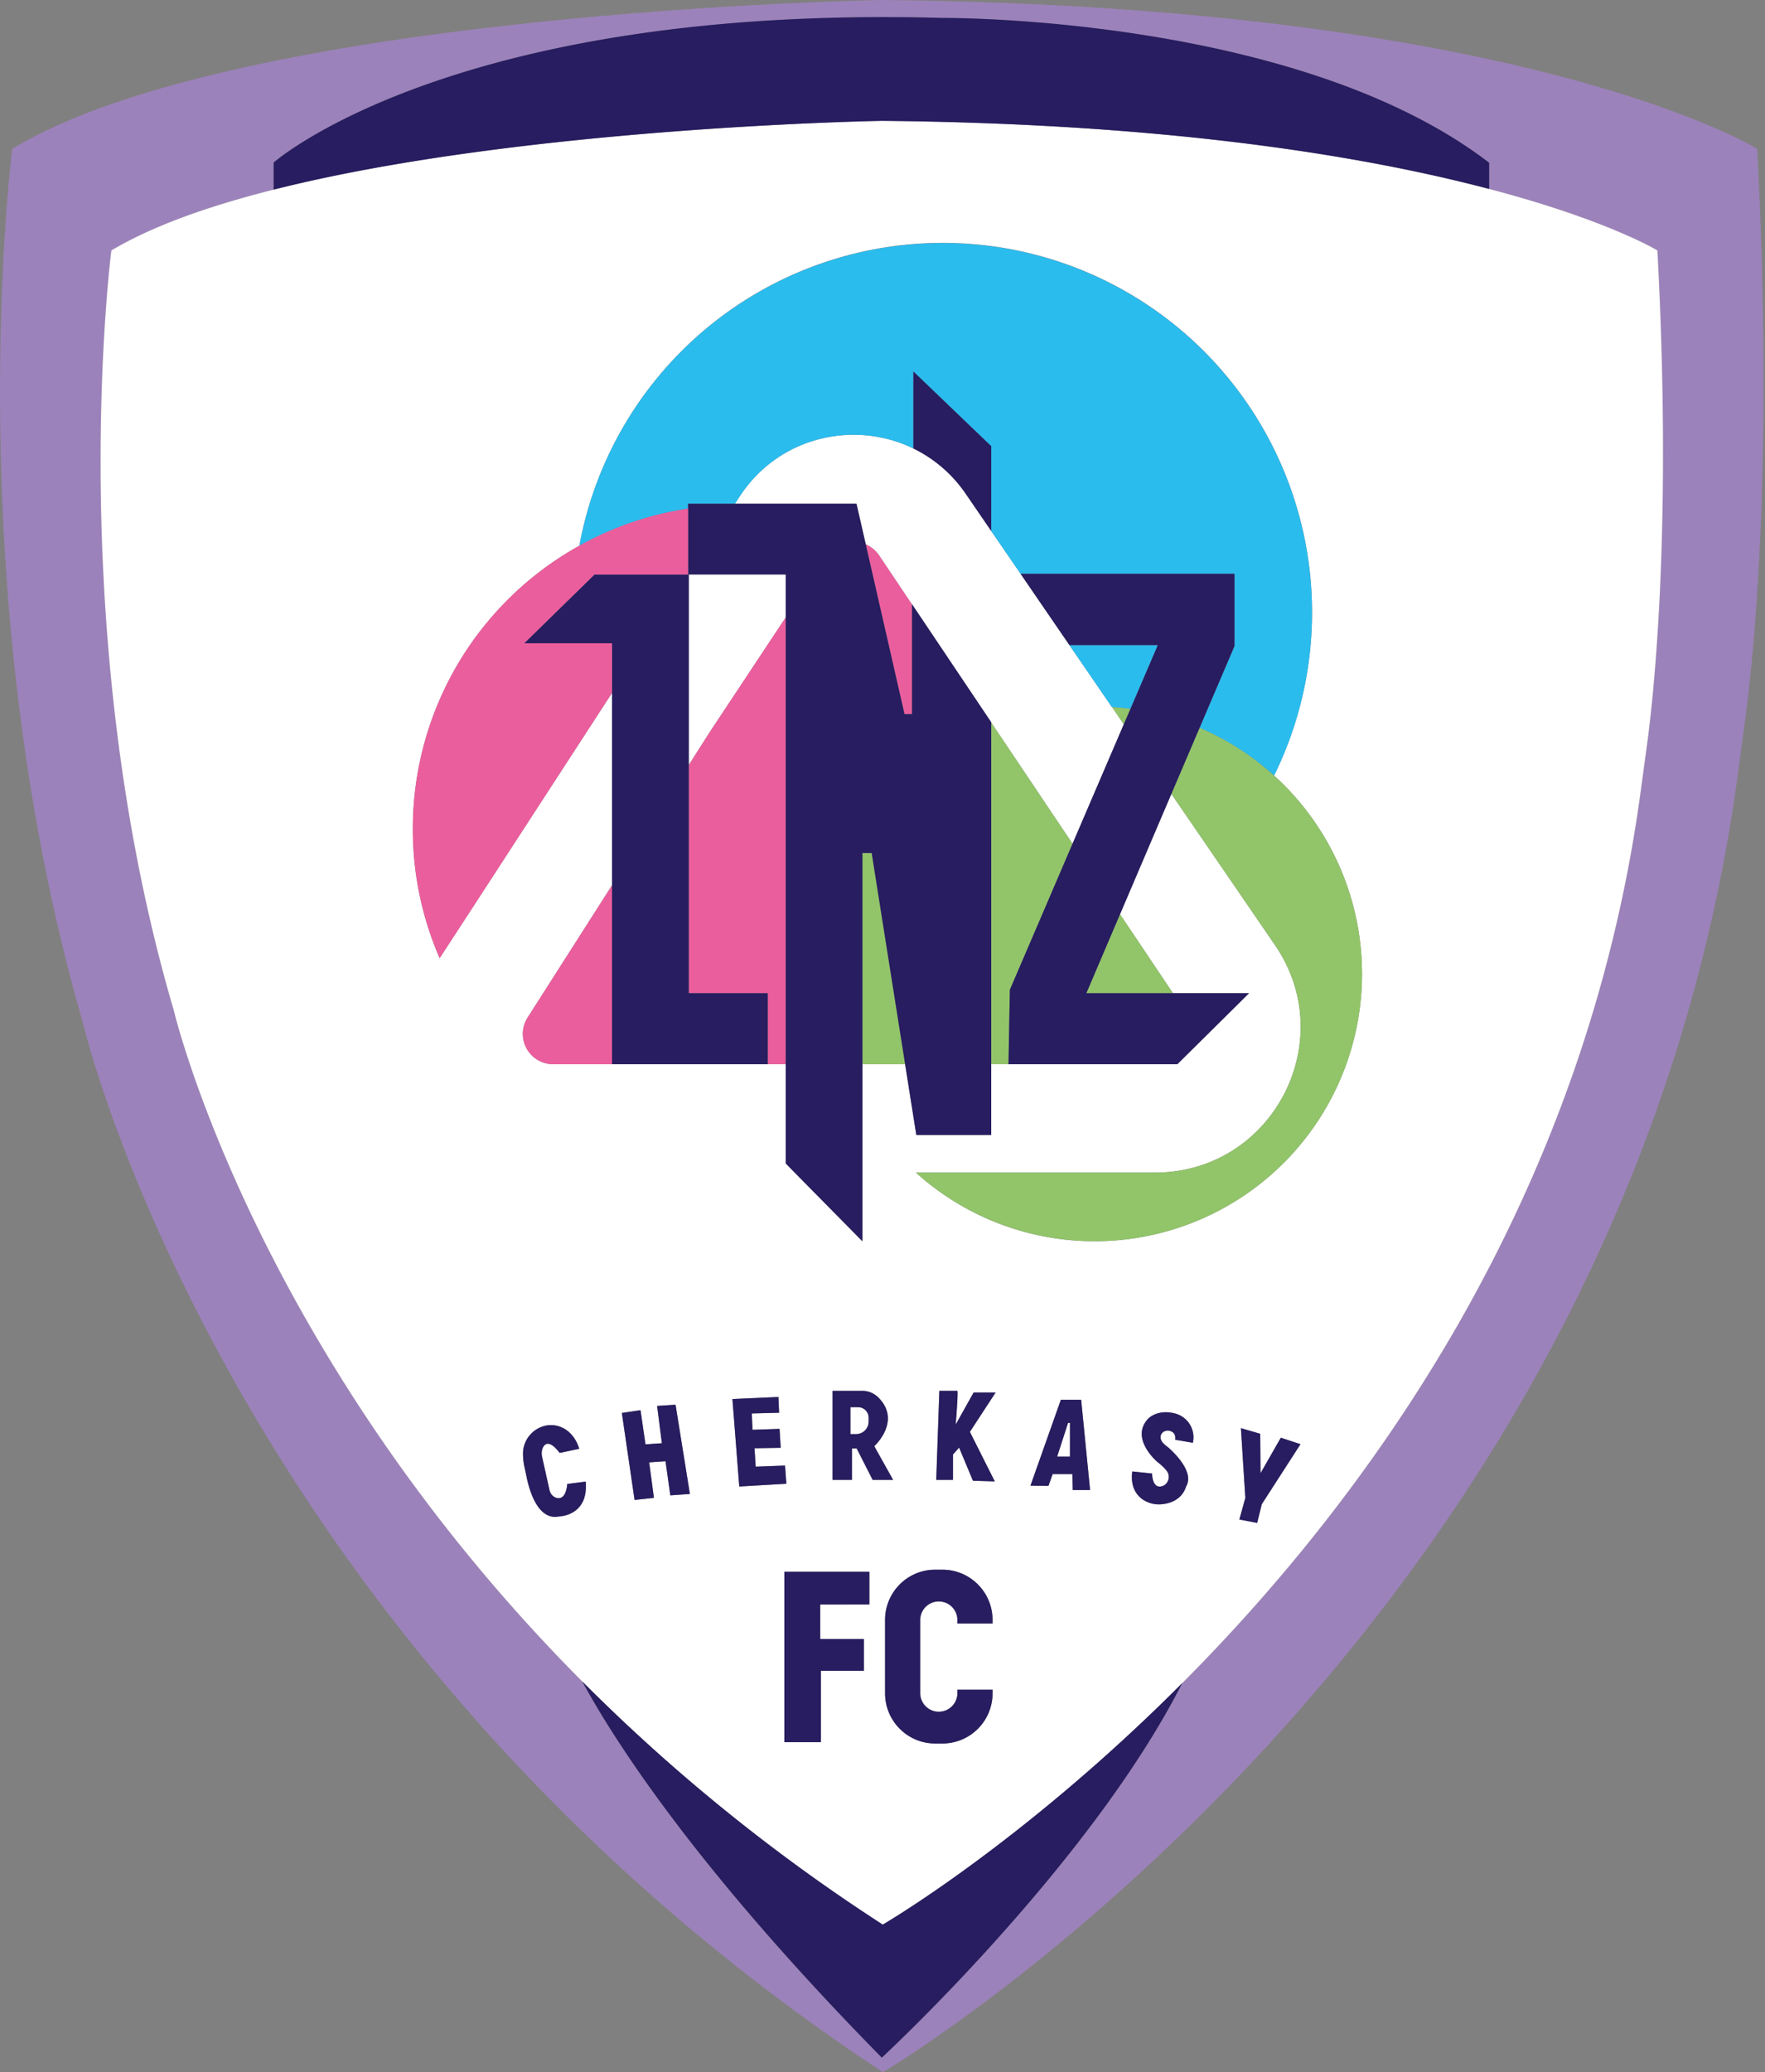
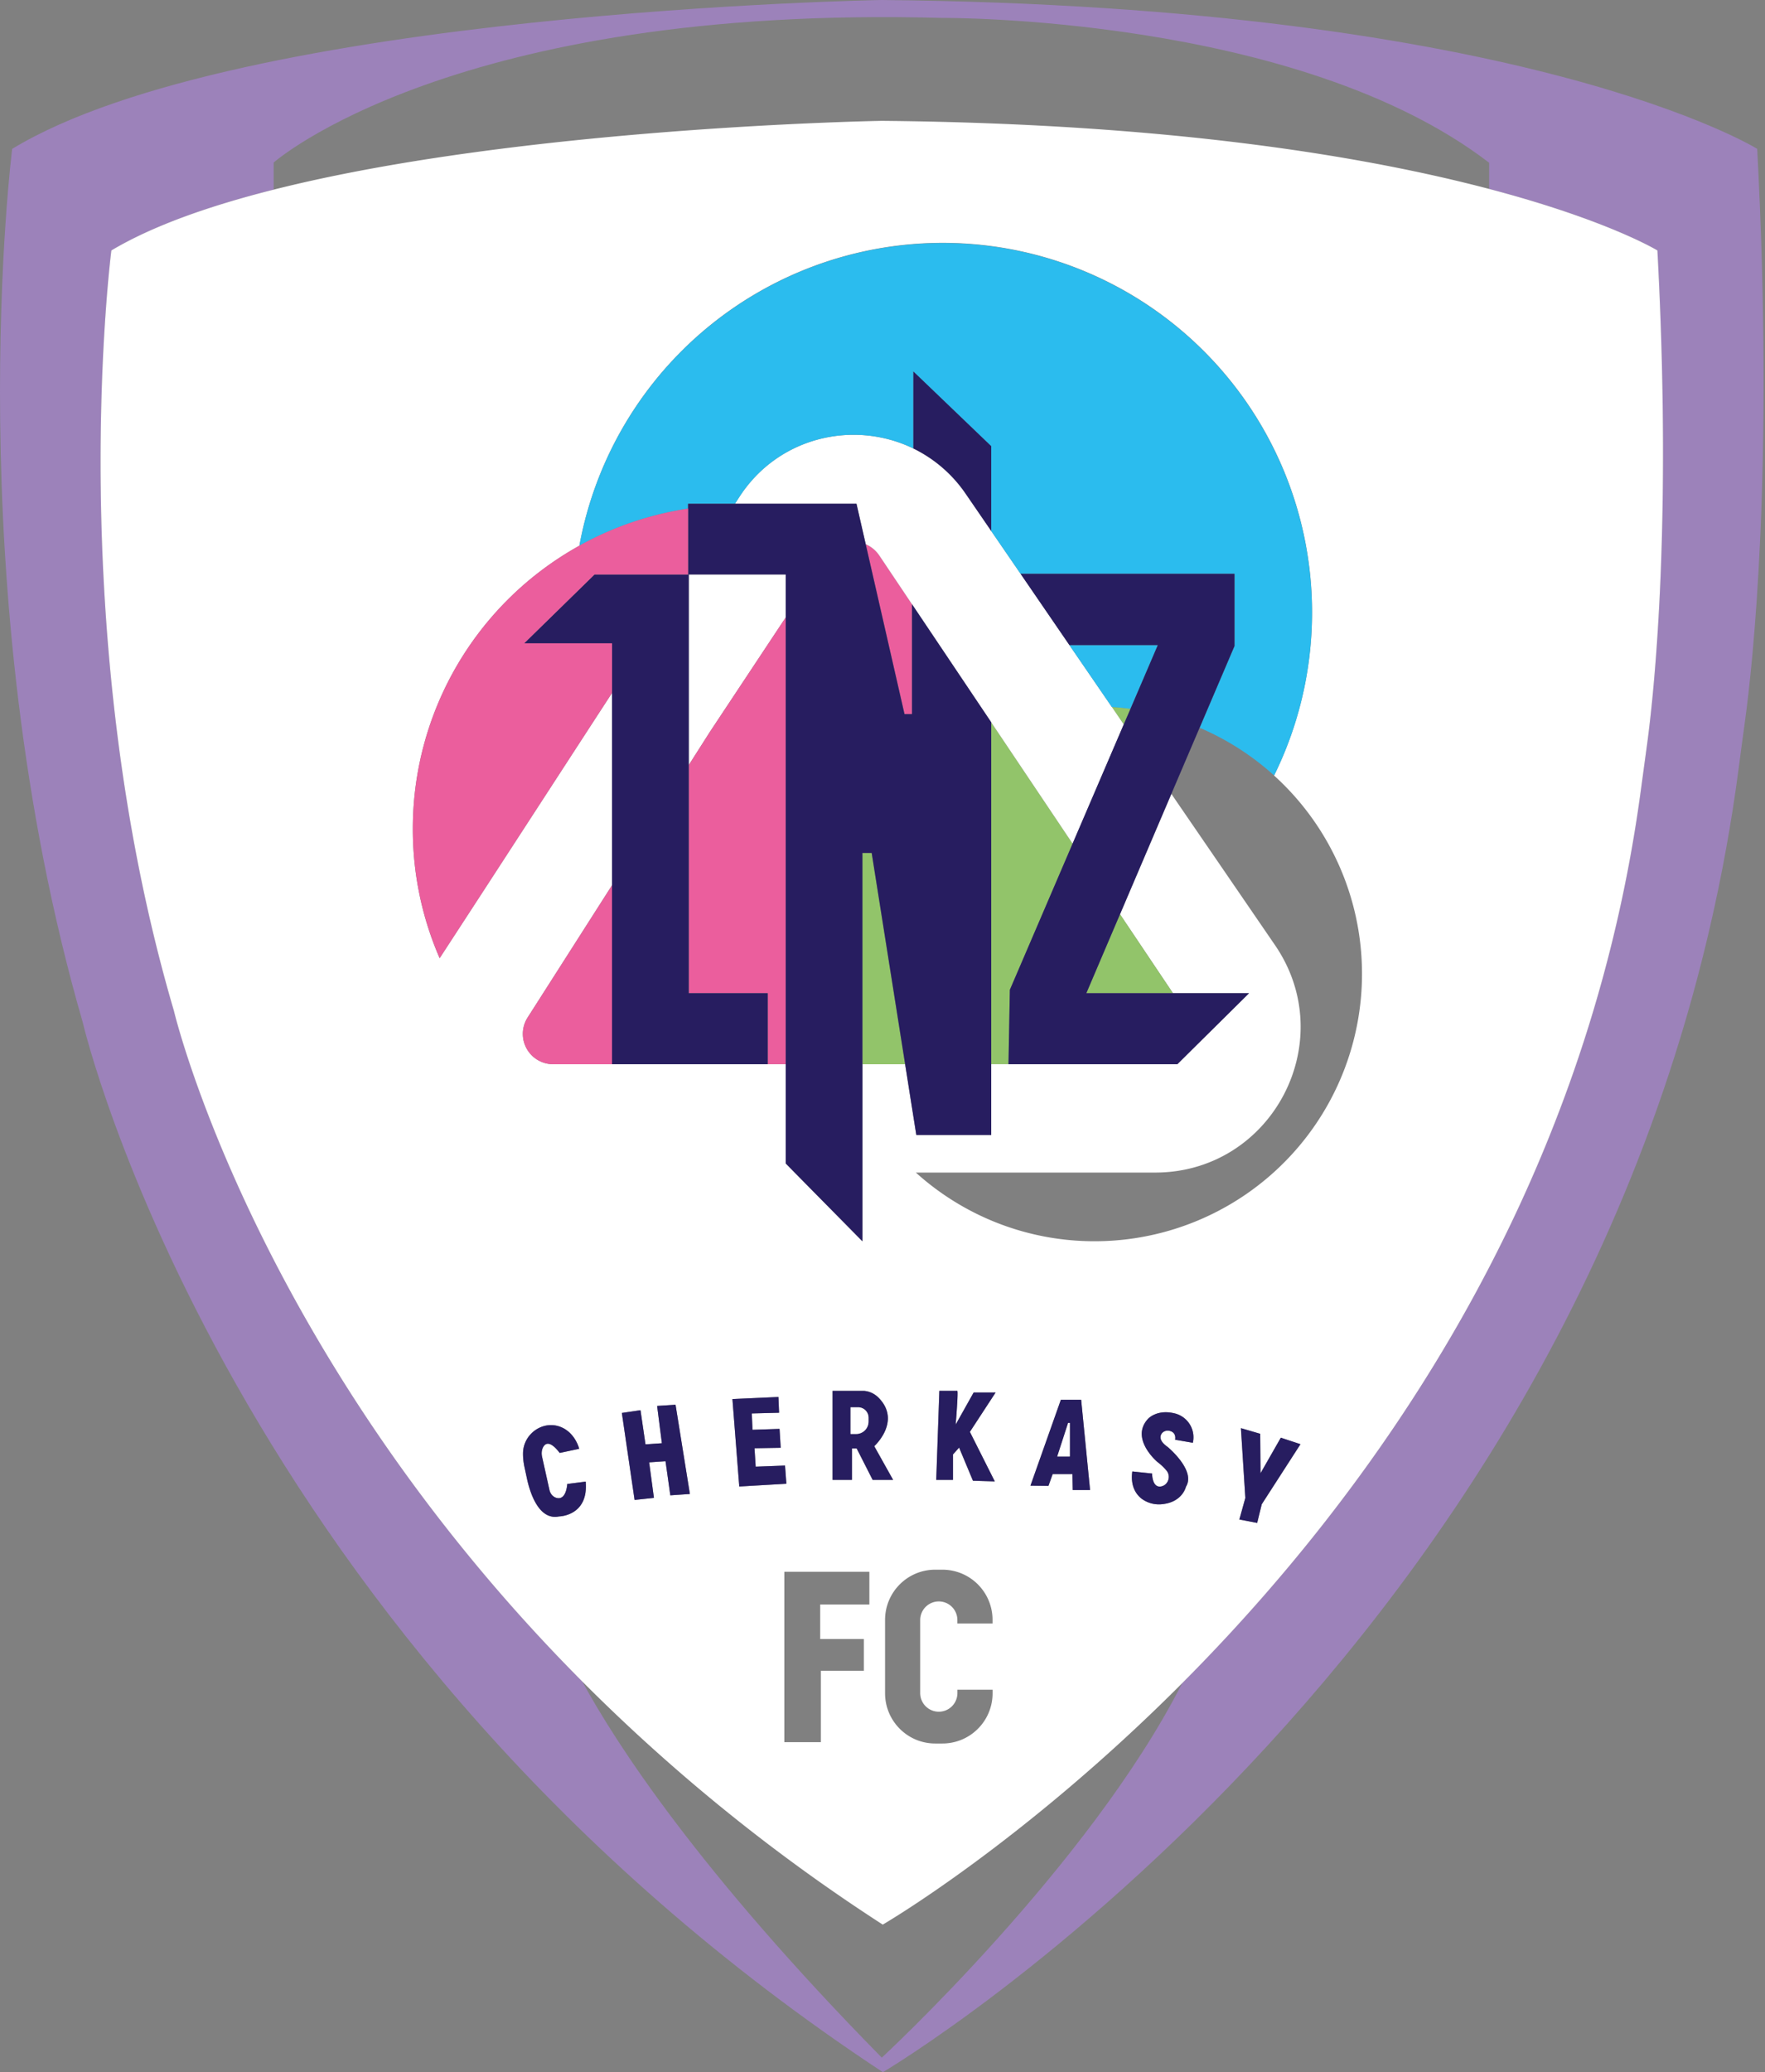
<svg xmlns="http://www.w3.org/2000/svg" width="426" height="500" fill="none">
  <rect width="100%" height="100%" fill="#808080" stroke="none" />
  <path fill="#9C82BA" d="m397.4 180.62-1.36 10c-13.16 98.13-65.4 170.07-110.71 215.52-22.45 44.15-72.5 90.35-72.5 90.35-44.52-45.26-64.35-76.15-72.29-90.76C61.4 326.23 41.97 243.9 41.97 243.9 15 152.23 26.88 60.43 26.88 60.43c9.97-5.95 23.68-10.77 39.17-14.68v-6.53S109.26 1.04 227.53 4.33c0 0 85.53-.65 131.89 34.94v6.32c28.68 7.54 40.6 14.84 40.6 14.84 3.61 67.33-.92 108.01-2.62 120.19Zm26.72-144.7S368.83 1.48 212.82 0c0 0-155.01 2.64-209.88 35.92 0 0-13.4 105.46 17.03 210.76 0 0 34.49 148.74 193.12 253.32 0 0 179-105.61 206.54-314.5.5-3.84 1.01-7.68 1.54-11.5 1.91-13.99 7.03-60.73 2.95-138.08Z" />
  <path fill="#92C46A" d="m258.88 203.56-4.01 9.34-9.53 22.2-1.6 3.72-.06 3.2-.27 14.76h-4.18v-82.5l.62.92 16.07 23.94" />
  <path fill="#fff" d="M264.22 299.5a64.24 64.24 0 0 1-43.17-16.57h57.74c28.22 0 44.88-31.63 28.93-54.9l-14.06-20.52-10.94-15.95-12.4 29.05 2.6 3.86 10.19 15.18h18.36l-11.03 10.92-6.27 6.21h-44.93v17.09h-18.07l-1.28-8.03-1.43-9.06h-10.31v42.72l-16.35-16.57-2.16-2.2v-23.95H133.5a7.32 7.32 0 0 1-6.16-11.25l20.38-31.93v-46.4l-5.09 7.82-26 40.02-10.52 16.16a77.85 77.85 0 0 1-6.47-31.2 78.09 78.09 0 0 1 40.2-68.32 89.15 89.15 0 1 1 167.67 55.45 64.53 64.53 0 0 1-43.3 112.37Zm40.31 63.48-1.1 4.48-4.3-.82 1.44-5.2-1.07-16.84 4.66 1.36.08 9.52 4.9-8.57 4.74 1.56-9.35 14.5ZM287.93 348l-.03.13-4.28-.74s.41-1.64-1.19-2.11c-.9-.27-1.9.1-2.23.97-.26.7-.1 1.69 1.6 2.87 0 0 6.91 5.68 4.44 9.6 0 0-.77 3.59-5.45 4.19a7.04 7.04 0 0 1-5.27-1.31c-1.4-1.12-2.7-3.1-2.22-6.55l4.77.5s-.03 3.61 2.25 3.1c1.66-.37 2.32-2.44 1.26-3.78-.48-.6-1.2-1.32-2.25-2.13 0 0-6.7-5.65-2.2-10.44 0 0 2.09-2.27 6.25-1.3a5.94 5.94 0 0 1 4.55 7Zm-29 11.53-.09-3.85h-4.77l-1.02 2.86-4.34-.06 7.33-20.72h4.9l2.16 21.77h-4.18Zm-18.83-2.08-5.27-.16-3.34-8-1.48 1.66v6.13h-4.04l.75-21.48s4.03.02 4.32 0c.3 0-.37 8.14-.37 8.14l4.33-7.75h5.3l-6.21 9.51 6.01 11.95Zm-.53 34.28h-8.5v-.83a4.48 4.48 0 0 0-4.48-4.49 4.49 4.49 0 0 0-4.49 4.5v17.62a4.49 4.49 0 1 0 8.98 0v-.82h8.49v.86c0 6.7-5.42 12.12-12.11 12.12h-1.74c-6.68 0-12.1-5.43-12.1-12.12v-17.7c0-6.7 5.42-12.12 12.1-12.12h1.74a12.1 12.1 0 0 1 12.1 12.11v.87Zm-28.95-34.65-3.85-7.58h-1.15v7.58h-4.67V335.6h7.64c.23.02.46.06.7.1 1.07.24 2.05.82 2.8 1.6 5.53 5.67-1.08 11.65-1.08 11.65l4.55 8.13h-4.94Zm-.8 30.07h-11.86v8.33h10.54v7.66h-10.38v17.22h-8.81v-41.11h20.52v7.9Zm-33.04-49.57 11.1-.5.16 3.8-6.58.17.16 3.94 6.53-.22.28 4.57-6.32.1.28 4.45 7.08-.27.33 4.4-11.37.66-1.65-21.1Zm-14.99 23.23-1.16-8.23-3.95.27 1.15 8.57-4.66.5-3.08-20.98 4.5-.67 1.21 8.24 3.96-.28-1.16-9 4.45-.28 3.46 21.54-4.72.32Zm-26.86 5.09c-5.08 1.05-7.15-6.28-7.77-9.25l-.54-2.5c-.29-1.33-.4-2.5-.39-3.5.06-4.83 5.1-8.24 9.48-6.17 3.24 1.53 4.08 5.1 4.08 5.1l-4.7 1c-2.32-3.02-3.45-2.4-4-1.4-.37.7-.43 1.52-.26 2.3l1.8 8.09c.2.85.8 1.58 1.62 1.84 2.47.75 2.66-3.34 2.66-3.34l4.45-.57c.74 8.31-6.43 8.4-6.43 8.4Zm265.1-305.47s-11.93-7.3-40.61-14.84c-29.45-7.76-76.57-15.78-146.6-16.43 0 0-86.76 1.45-146.77 16.6-15.49 3.9-29.2 8.72-39.17 14.67 0 0-11.87 91.8 15.09 183.46 0 0 19.43 82.34 98.57 161.84a437.66 437.66 0 0 0 72.52 58.66s33.61-19.48 72.27-58.25c45.3-45.45 97.55-117.4 110.71-215.52l1.36-10c1.7-12.18 6.23-52.86 2.63-120.2Z" />
  <path fill="#271D60" d="m313.88 348.47-9.35 14.5-1.1 4.5-4.3-.83 1.45-5.2-1.07-16.84 4.66 1.36.07 9.52 4.9-8.58M287.93 348l-.03.13-4.28-.74s.41-1.64-1.19-2.1c-.9-.27-1.9.1-2.23.97-.26.69-.1 1.68 1.6 2.86 0 0 6.91 5.68 4.44 9.61 0 0-.77 3.58-5.45 4.18a7.04 7.04 0 0 1-5.27-1.3c-1.4-1.12-2.7-3.1-2.23-6.56l4.78.5s-.03 3.61 2.25 3.1c1.66-.37 2.32-2.44 1.26-3.78a12.9 12.9 0 0 0-2.25-2.13s-6.7-5.65-2.2-10.43c0 0 2.09-2.28 6.25-1.3a5.93 5.93 0 0 1 4.55 7ZM258.21 351.42h-3.02l2.61-8.07h.41v8.07Zm2.74-13.66h-4.9l-7.34 20.72 4.34.06 1.02-2.86h4.77l.08 3.85h4.18" />
  <path fill="#fff" d="M258.21 343.35v8.08h-3.02l2.62-8.08h.4Z" />
  <path fill="#271D60" d="m234.09 345.5 6.01 11.95-5.27-.16-3.34-8-1.48 1.65v6.14h-4.04l.75-21.48h4.32c.29-.01-.38 8.13-.38 8.13L235 336h5.3M134.93 365.9c-5.08 1.06-7.15-6.28-7.77-9.25l-.54-2.5c-.29-1.33-.4-2.5-.38-3.5.05-4.83 5.1-8.23 9.47-6.17 3.24 1.53 4.08 5.1 4.08 5.1l-4.7 1c-2.32-3.02-3.45-2.39-4-1.4-.37.7-.43 1.52-.26 2.3l1.8 8.1c.2.84.8 1.57 1.62 1.83 2.47.76 2.66-3.34 2.66-3.34l4.45-.57c.74 8.32-6.43 8.4-6.43 8.4ZM166.51 360.48l-4.72.33-1.16-8.23-3.95.27 1.15 8.57-4.67.5-3.07-20.99 4.5-.66 1.2 8.24 3.96-.27-1.15-9 4.45-.29M189.8 358.01l-11.37.67-1.65-21.1 11.1-.5.16 3.8-6.59.17.17 3.95 6.53-.22.28 4.56-6.32.11.28 4.45 7.08-.27M209.62 343.03a2.97 2.97 0 0 1-2.97 2.97h-1.36v-6.43h1.84a2.5 2.5 0 0 1 2.5 2.5v.96Zm1.39 5.92s6.61-5.98 1.09-11.64a5.6 5.6 0 0 0-3.51-1.7h-7.64v21.47h4.68v-7.58h1.14l3.85 7.58h4.94" />
  <path fill="#fff" d="M209.62 342.06v.97a2.97 2.97 0 0 1-2.97 2.97h-1.36v-6.43h1.84a2.5 2.5 0 0 1 2.49 2.5ZM189.64 138.6v10.38l-18.3 27.61-5.1 8.01v-45.9l.06-.1" />
  <path fill="#EB5E9D" d="M189.64 148.98v107.8h-4.34v-17.13h-19.06V184.6l5.1-8M147.73 213.6v43.19H133.5a7.32 7.32 0 0 1-6.16-11.26" />
-   <path fill="#92C46A" d="M328.75 234.97a64.53 64.53 0 0 1-107.7 47.96h57.74c28.22 0 44.88-31.63 28.93-54.9l-14.06-20.51-10.94-15.96 6.82-15.96a64.65 64.65 0 0 1 39.2 59.37Z" />
  <path fill="#92C46A" d="M283.1 239.65h-20.9l5.18-12.15 2.95-6.9 2.6 3.88M272.86 171.02l-1.63 3.77-2.89-4.21a61 61 0 0 1 4.52.44Z" />
  <path fill="#EB5E9D" d="M220.12 145.8v26.5h-1.8l-9.38-40.99a7.6 7.6 0 0 1 3.32 2.77" />
  <path fill="#fff" d="m271.23 174.8-12.35 28.76-2.96-4.42-16.06-23.93-.62-.93-19.12-28.48-7.86-11.72a7.6 7.6 0 0 0-3.31-2.77l-.76-3.32-1.47-6.44h-29.34l1.1-1.7c9.5-14.6 27.78-18.53 41.97-11.63a32.58 32.58 0 0 1 12.66 10.97l6.13 8.93 7.1 10.35 11.78 17.2 10.22 14.9" />
  <path fill="#2BBCEE" d="m279.44 155.66-6.59 15.36c-1.49-.2-2.99-.35-4.51-.44l-10.23-14.92" />
  <path fill="#2BBCEE" d="M316.67 147.74c0 14.14-3.29 27.51-9.15 39.38a64.67 64.67 0 0 0-17.98-11.52l8.42-19.72v-17.41h-51.63l-7.1-10.35v-20.46l-18.78-18.02v18.57c-14.2-6.9-32.47-2.97-41.96 11.65l-1.1 1.7h-11.31v1.17a77.51 77.51 0 0 0-26.24 8.95 89.15 89.15 0 0 1 176.83 16.06Z" />
  <path fill="#92C46A" d="M218.46 256.79h-10.31V205.8h2.24l4.78 30.23" />
  <path fill="#271D60" d="m301.47 239.65-11.03 10.92-6.27 6.21h-40.76l.27-14.75.06-3.21 1.6-3.72 9.53-22.2 4.01-9.34 12.35-28.77 1.63-3.77 6.59-15.36h-21.33l-11.79-17.2h51.63v17.42l-8.42 19.72-6.82 15.96-12.4 29.05-2.94 6.89-5.18 12.15M239.24 107.66v20.46l-6.13-8.94a32.6 32.6 0 0 0-12.66-10.97V89.64M239.24 174.28v99.59h-18.08l-1.27-8.02-1.43-9.07-3.28-20.74-4.79-30.23h-2.24v93.7l-16.35-16.58-2.16-2.2V138.61h-23.57v-17.06h40.65l1.47 6.44.76 3.32 9.36 41h1.81v-26.52" />
  <path fill="#271D60" d="M185.3 239.65v17.13h-37.58V155.22h-21.2l11.98-11.71 5-4.9h22.74v101.04" />
  <path fill="#EB5E9D" d="m138.5 143.5-11.98 11.72h21.2v11.97l-5.08 7.82-26 40.03-10.52 16.16a77.85 77.85 0 0 1-6.48-31.2 78.09 78.09 0 0 1 66.43-77.27v15.88H143.5l-5 4.9" />
-   <path fill="#271D60" d="M197.96 387.16v8.32h10.54v7.66h-10.38v17.22h-8.81v-41.11h20.52v7.9M231.08 391.73v-.83a4.48 4.48 0 0 0-4.5-4.49 4.49 4.49 0 0 0-4.48 4.5v17.63a4.49 4.49 0 1 0 8.98 0v-.83h8.48v.86a12.1 12.1 0 0 1-12.1 12.12h-1.74c-6.68 0-12.1-5.42-12.1-12.12v-17.7c0-6.7 5.42-12.12 12.1-12.12h1.74c6.68 0 12.1 5.42 12.1 12.12v.86" />
-   <path fill="#271D60" d="M285.33 406.14c-22.45 44.15-72.5 90.35-72.5 90.35-44.52-45.26-64.35-76.15-72.29-90.76a437.75 437.75 0 0 0 72.52 58.66s33.61-19.48 72.27-58.25ZM359.42 39.27v6.32c-29.45-7.77-76.57-15.78-146.6-16.43 0 0-86.76 1.45-146.77 16.59v-6.53S109.26 1.04 227.53 4.33c0 0 85.53-.65 131.89 34.94Z" />
</svg>